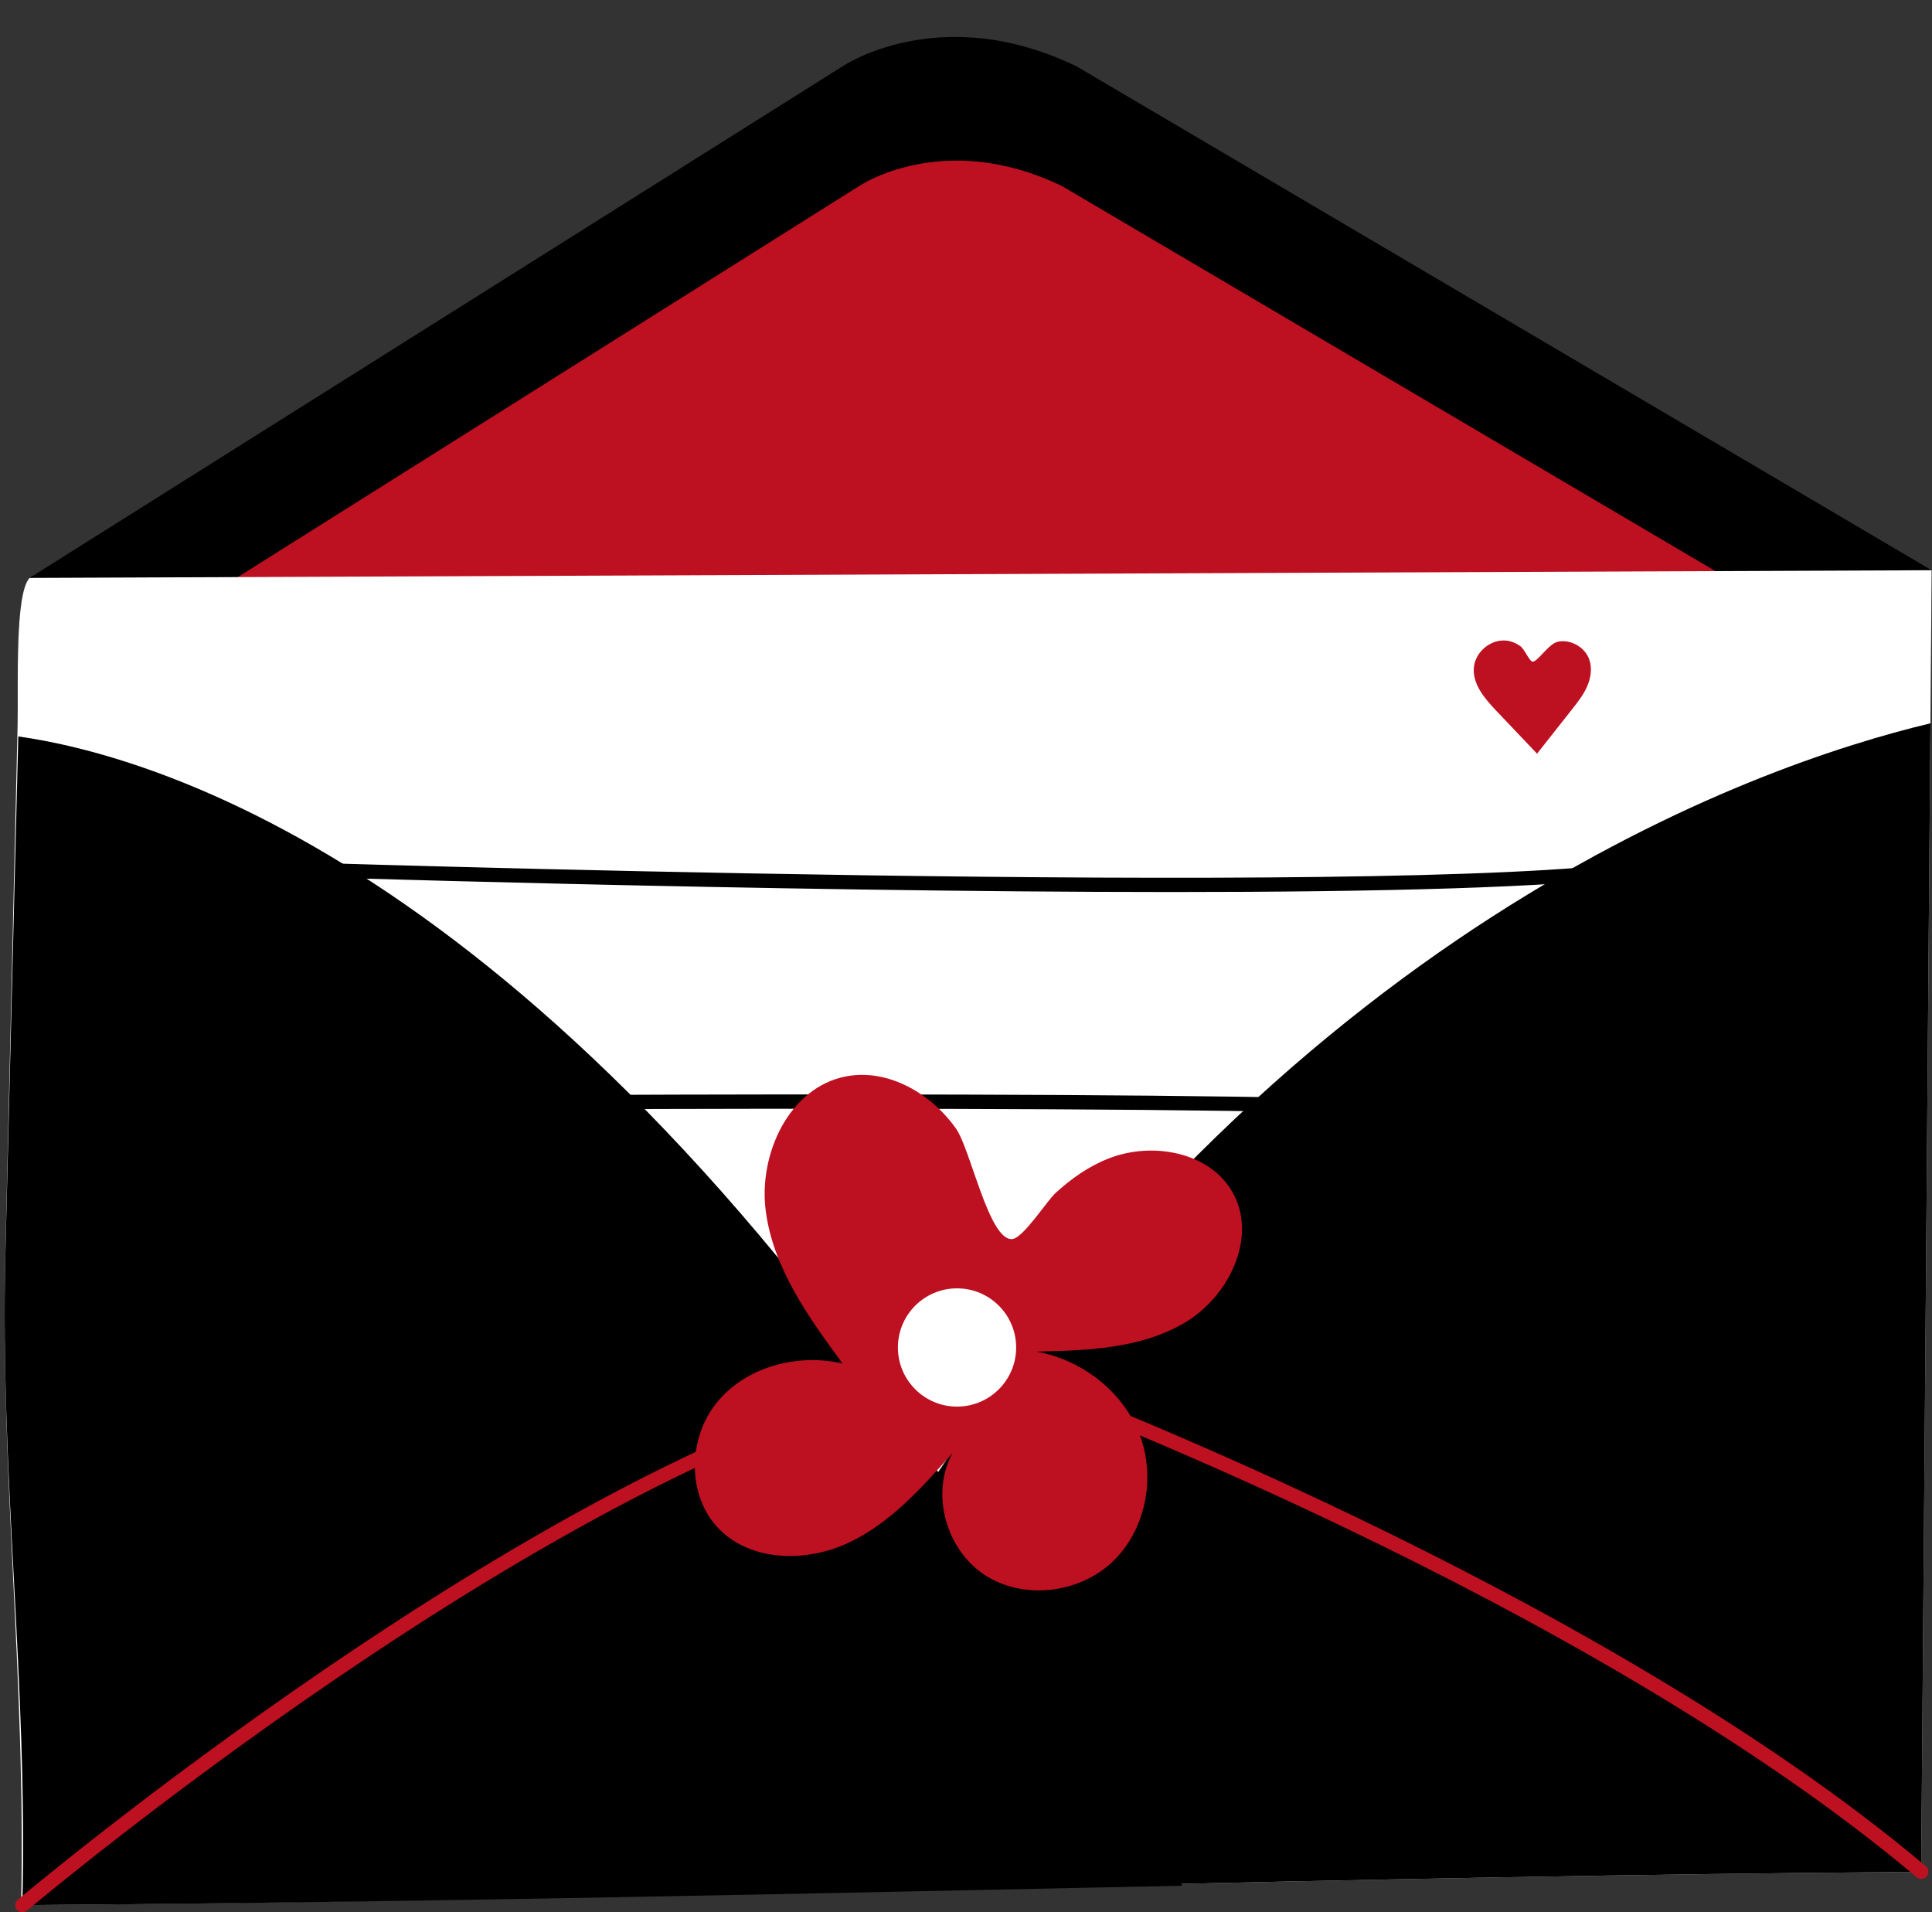
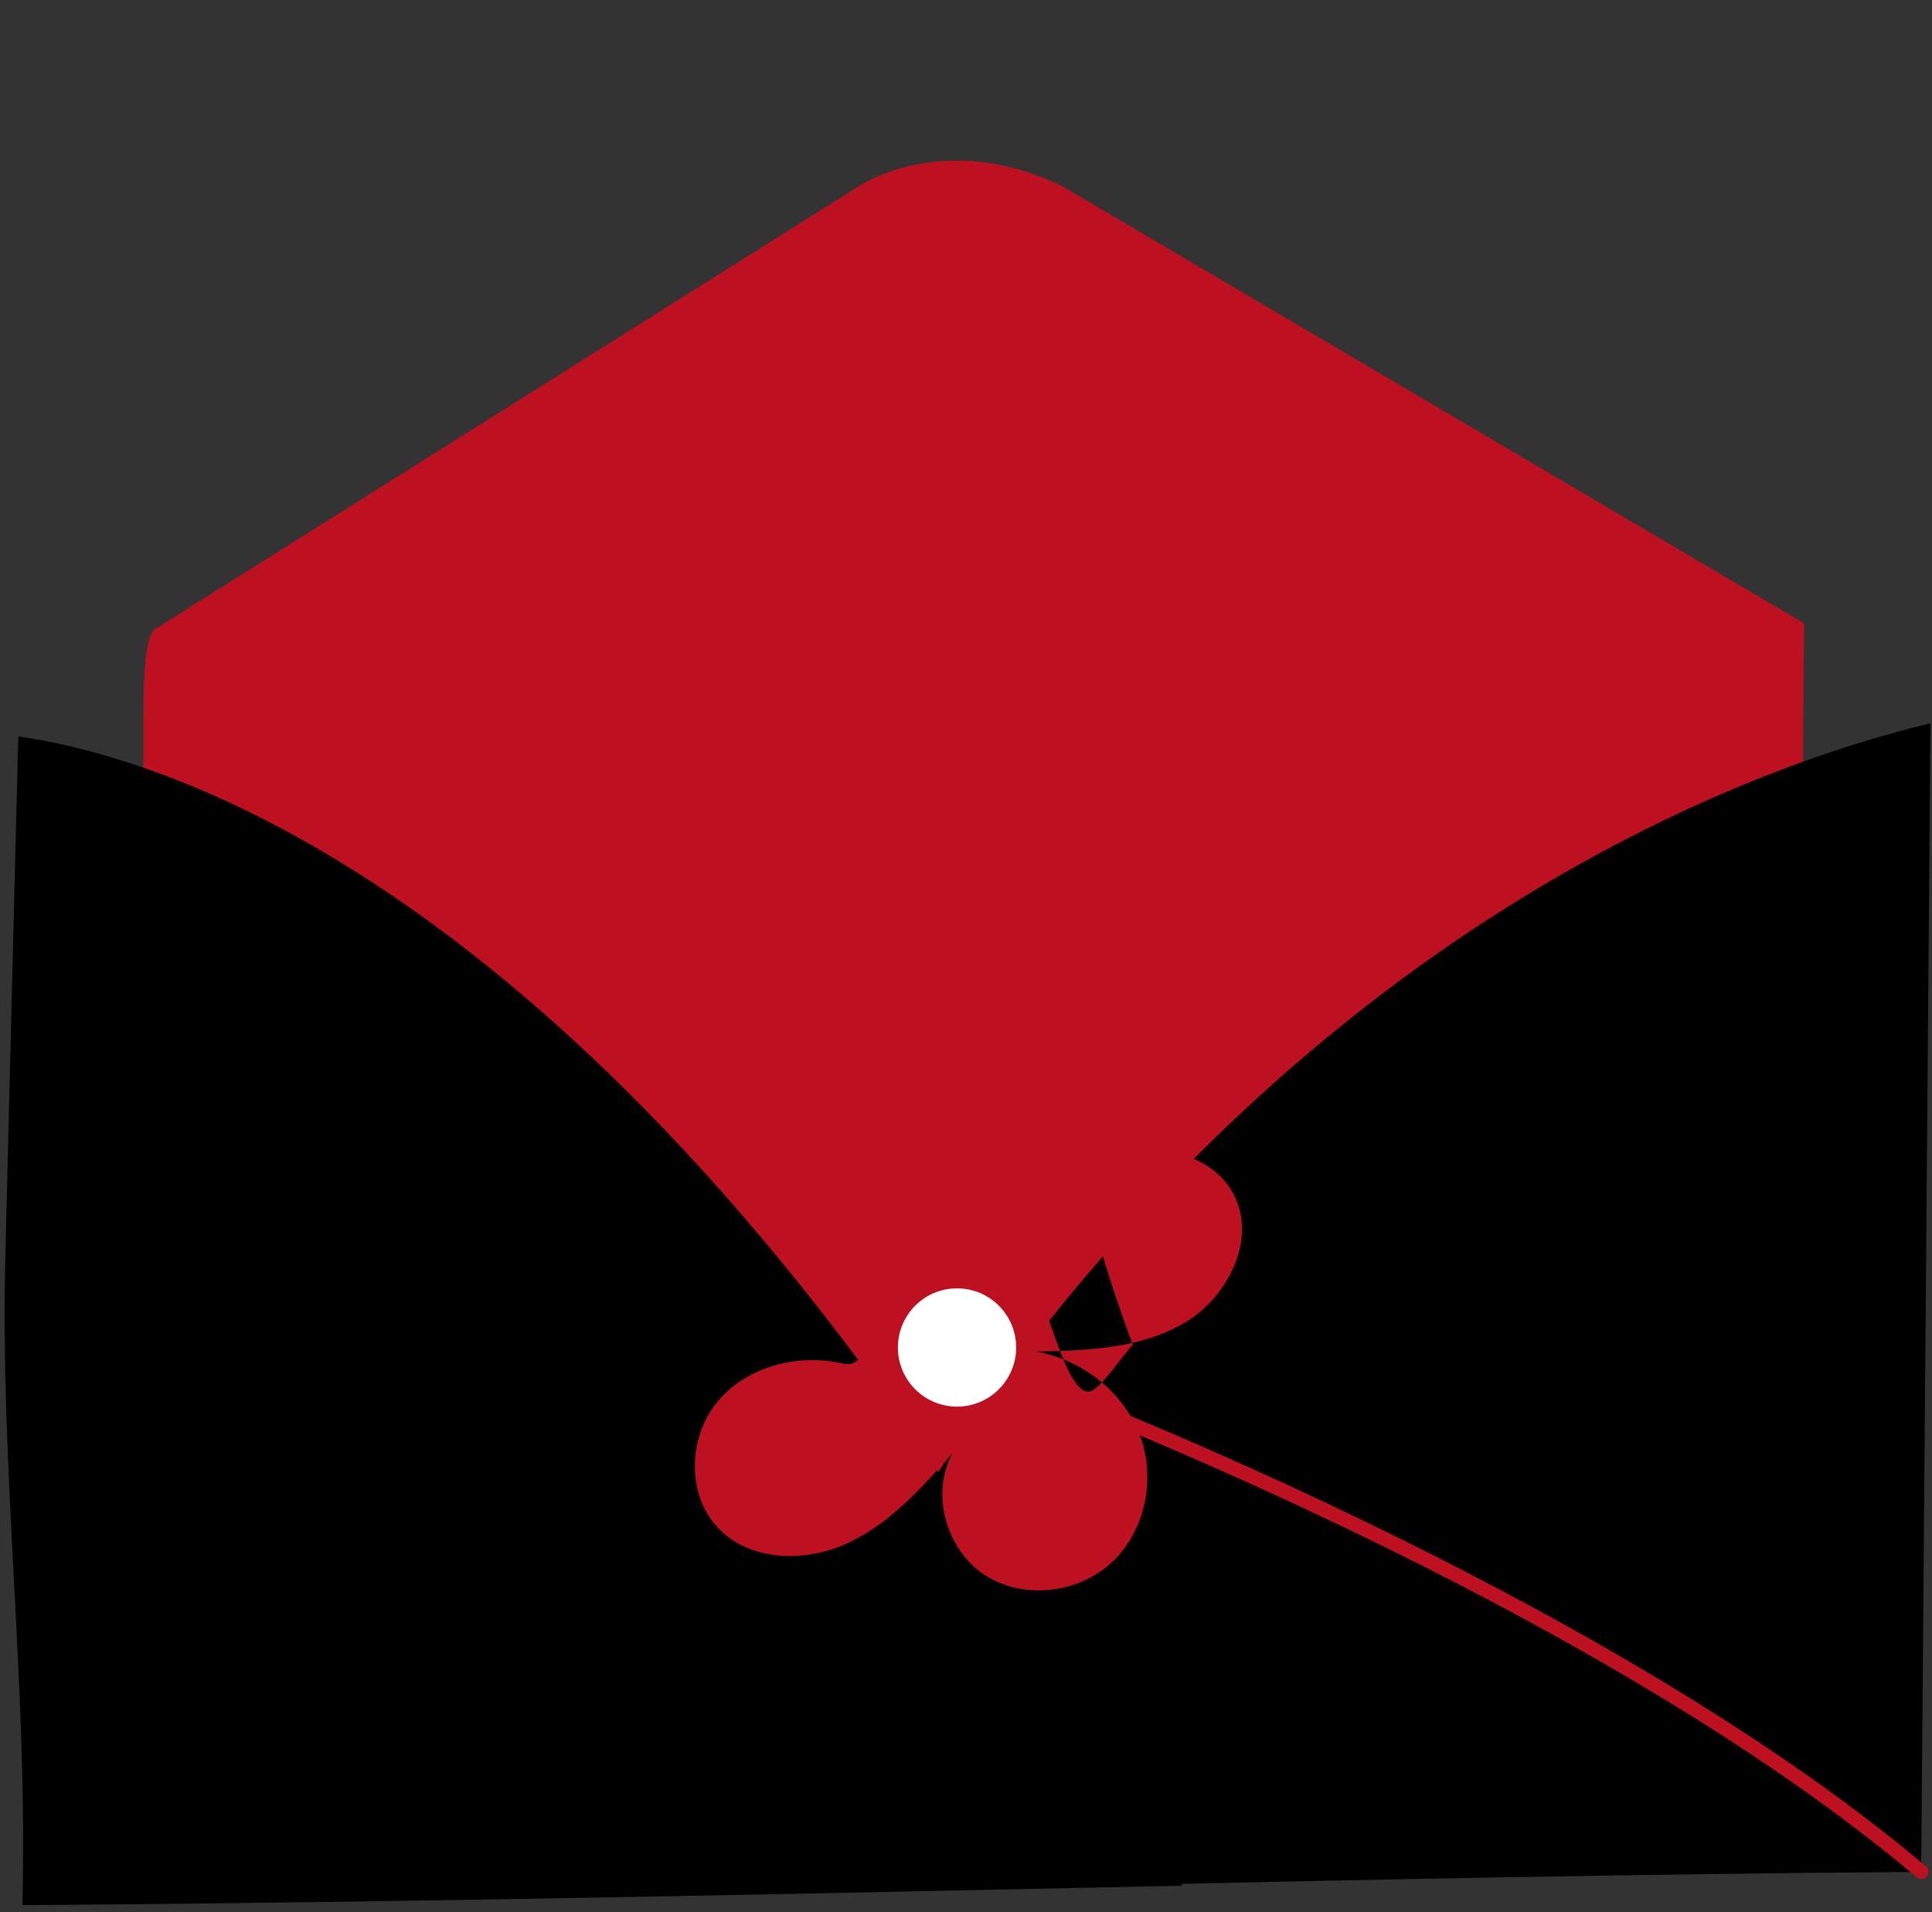
<svg xmlns="http://www.w3.org/2000/svg" fill="#000000" height="268.4" preserveAspectRatio="xMidYMid meet" version="1" viewBox="64.1 63.2 271.2 268.4" width="271.2" zoomAndPan="magnify">
  <rect x="64.1" y="63.2" width="271.2" height="268.4" fill="#333333" stroke="none" />
  <g>
    <g id="change1_2">
-       <path d="M335.25,143.24c-0.06,7.16-0.12,14.33-0.17,21.49c-0.44,53.74-0.87,107.47-1.3,161.21 c-39.25,0.3-77.69,1.09-116.03,1.95c-17.96,0.4-35.89,0.82-53.88,1.21c-31.98,0.68-64.12,1.27-96.82,1.52 c0.73-31.19-2.93-60.31-2.2-91.5c0.36-15.47,0.82-35.69,1.18-51.16c0.17-7.14,0.33-14.26,0.5-21.39c0.01-0.6,0.03-1.21,0.04-1.81 c0.12-5.25-0.42-18.24,1.68-20.44c0.12-0.12,0.3-0.24,0.53-0.34l0.03-0.01l113.54-71.45c0,0,13.65-9.3,32.88,0L335.25,143.24z" fill="#000000" />
-     </g>
+       </g>
    <g id="change2_1">
      <path d="M317.34,150.69c-0.05,6.21-0.1,12.43-0.15,18.64c-0.38,46.62-0.75,93.24-1.13,139.86 c-34.05,0.26-67.4,0.95-100.67,1.69c-15.58,0.35-31.14,0.71-46.74,1.05c-27.75,0.59-55.63,1.1-84,1.32 c0.63-27.06-2.54-52.32-1.91-79.38c0.31-13.42,0.71-30.96,1.02-44.39c0.15-6.19,0.29-12.37,0.43-18.56 c0.01-0.52,0.03-1.05,0.03-1.57c0.1-4.55-0.36-15.82,1.46-17.73c0.1-0.1,0.26-0.21,0.46-0.29l0.03-0.01l98.5-61.99 c0,0,11.84-8.07,28.53,0L317.34,150.69z" fill="#bd1020" />
    </g>
    <g id="change3_1">
-       <path d="M335.25,143.24c-0.06,7.16-0.12,14.33-0.17,21.49c-0.44,53.74-0.87,107.47-1.3,161.21 c-39.25,0.3-77.69,1.09-116.03,1.95c-17.96,0.4-35.89,0.82-53.88,1.21c-31.98,0.68-64.12,1.27-96.82,1.52 c0.73-31.19-2.93-60.31-2.2-91.5c0.36-15.47,0.82-35.69,1.18-51.16c0.17-7.14,0.33-14.26,0.5-21.39c0.01-0.6,0.03-1.21,0.04-1.81 c0.12-5.25-0.42-18.24,1.68-20.44L335.25,143.24z" fill="#ffffff" />
-     </g>
+       </g>
    <g id="change2_5">
      <path d="M282.85,153.26c1.8-0.33,3.76,0.81,4.35,2.54c0.42,1.22,0.2,2.59-0.32,3.77c-0.52,1.18-1.33,2.21-2.13,3.22 c-1.63,2.07-3.26,4.13-4.89,6.2c-1.9-2-3.81-4-5.71-6.01c-1.62-1.71-3.36-3.72-3.16-6.07c0.18-2.08,2.14-3.84,4.22-3.81 c0.84,0.01,1.65,0.32,2.33,0.82c0.55,0.4,1.17,1.94,1.62,2.13C279.84,156.32,281.43,153.52,282.85,153.26z" fill="#bd1020" />
    </g>
    <g id="change1_1">
-       <path d="M228.57,188.41c-56.59,0-125.78-2.25-126.82-2.29c-0.55-0.02-0.98-0.48-0.97-1.03 c0.02-0.55,0.48-1.01,1.03-0.97c1.57,0.05,157.28,5.12,192.13,0.01c0.56-0.09,1.05,0.3,1.13,0.84c0.08,0.55-0.3,1.05-0.84,1.13 C282.49,187.83,257.14,188.41,228.57,188.41z" fill="#000000" />
-     </g>
+       </g>
    <g id="change1_4">
-       <path d="M268.08,220.27c-0.05,0-0.09,0-0.14-0.01c-16-2.23-155.46-1.19-156.86-1.18c0,0-0.01,0-0.01,0 c-0.55,0-1-0.44-1-0.99c0-0.55,0.44-1,0.99-1.01c5.75-0.04,141.01-1.05,157.15,1.2c0.55,0.08,0.93,0.58,0.85,1.13 C269,219.91,268.57,220.27,268.08,220.27z" fill="#000000" />
-     </g>
+       </g>
    <g id="change1_5">
      <path d="M230.05,327.89c-19.4,0.4-38.78,0.82-58.21,1.21c-34.55,0.68-69.27,1.27-104.6,1.52 c0.79-31.19-3.17-60.31-2.38-91.5c0.39-15.47,0.89-35.69,1.27-51.16c0.18-7.14,0.36-14.26,0.54-21.39 c19.87,2.82,74.35,19.1,134.24,110.96C210.53,292.28,220.28,308.98,230.05,327.89z" fill="#000000" />
    </g>
    <g id="change1_3">
      <path d="M335.08,164.73c-0.44,53.74-0.87,107.47-1.3,161.21c-39.25,0.3-77.69,1.09-116.03,1.95 c-17.96,0.4-35.89,0.82-53.88,1.21c8.29-19.34,17.37-36.44,26.91-51.57C243.68,193.64,310.56,170.58,335.08,164.73z" fill="#000000" />
    </g>
    <g id="change2_3">
      <path d="M333.78,326.94c-0.23,0-0.46-0.08-0.64-0.24c-46.1-38.91-124.45-68.25-125.23-68.55 c-0.52-0.19-0.78-0.77-0.59-1.29c0.19-0.52,0.77-0.78,1.29-0.59c0.79,0.29,79.46,29.75,125.83,68.89 c0.42,0.36,0.47,0.99,0.12,1.41C334.35,326.82,334.07,326.94,333.78,326.94z" fill="#bd1020" />
    </g>
    <g id="change2_4">
-       <path d="M67.24,331.62c-0.28,0-0.57-0.12-0.76-0.35c-0.36-0.42-0.3-1.05,0.12-1.41c0.72-0.61,72.14-60.7,124.24-73.61 c0.53-0.13,1.08,0.19,1.21,0.73c0.13,0.54-0.19,1.08-0.73,1.21c-51.65,12.79-122.72,72.59-123.43,73.19 C67.7,331.54,67.47,331.62,67.24,331.62z" fill="#bd1020" />
-     </g>
+       </g>
    <g id="change2_2">
-       <path d="M219.65,225.84c6.19-2.47,14.43-0.95,17.58,4.92c3.37,6.3-0.71,14.51-6.87,18.13 c-6.16,3.62-13.66,3.88-20.8,4.03c6.38,1.12,12.17,5.58,14.5,11.62s0.88,13.47-3.83,17.91c-4.71,4.44-12.51,5.36-17.92,1.81 c-5.41-3.55-7.62-11.41-4.51-17.09c-4.29,4.85-8.74,9.84-14.61,12.59s-13.56,2.68-18.12-1.91c-4.58-4.6-4.45-12.74-0.35-17.78 c4.09-5.04,11.33-6.94,17.65-5.48c-4.79-6.51-9.73-13.4-10.78-21.41s3.32-17.36,11.26-18.89c5.91-1.14,11.96,2.4,15.44,7.32 c2.07,2.92,4.66,15.85,7.91,15.51c1.58-0.17,4.84-5.37,6.14-6.53C214.5,228.63,216.9,226.93,219.65,225.84z" fill="#bd1020" />
+       <path d="M219.65,225.84c6.19-2.47,14.43-0.95,17.58,4.92c3.37,6.3-0.71,14.51-6.87,18.13 c-6.16,3.62-13.66,3.88-20.8,4.03c6.38,1.12,12.17,5.58,14.5,11.62s0.88,13.47-3.83,17.91c-4.71,4.44-12.51,5.36-17.92,1.81 c-5.41-3.55-7.62-11.41-4.51-17.09c-4.29,4.85-8.74,9.84-14.61,12.59s-13.56,2.68-18.12-1.91c-4.58-4.6-4.45-12.74-0.35-17.78 c4.09-5.04,11.33-6.94,17.65-5.48s3.32-17.36,11.26-18.89c5.91-1.14,11.96,2.4,15.44,7.32 c2.07,2.92,4.66,15.85,7.91,15.51c1.58-0.17,4.84-5.37,6.14-6.53C214.5,228.63,216.9,226.93,219.65,225.84z" fill="#bd1020" />
    </g>
    <g id="change3_2">
      <circle cx="198.44" cy="252.34" fill="#ffffff" r="8.3" />
    </g>
  </g>
</svg>